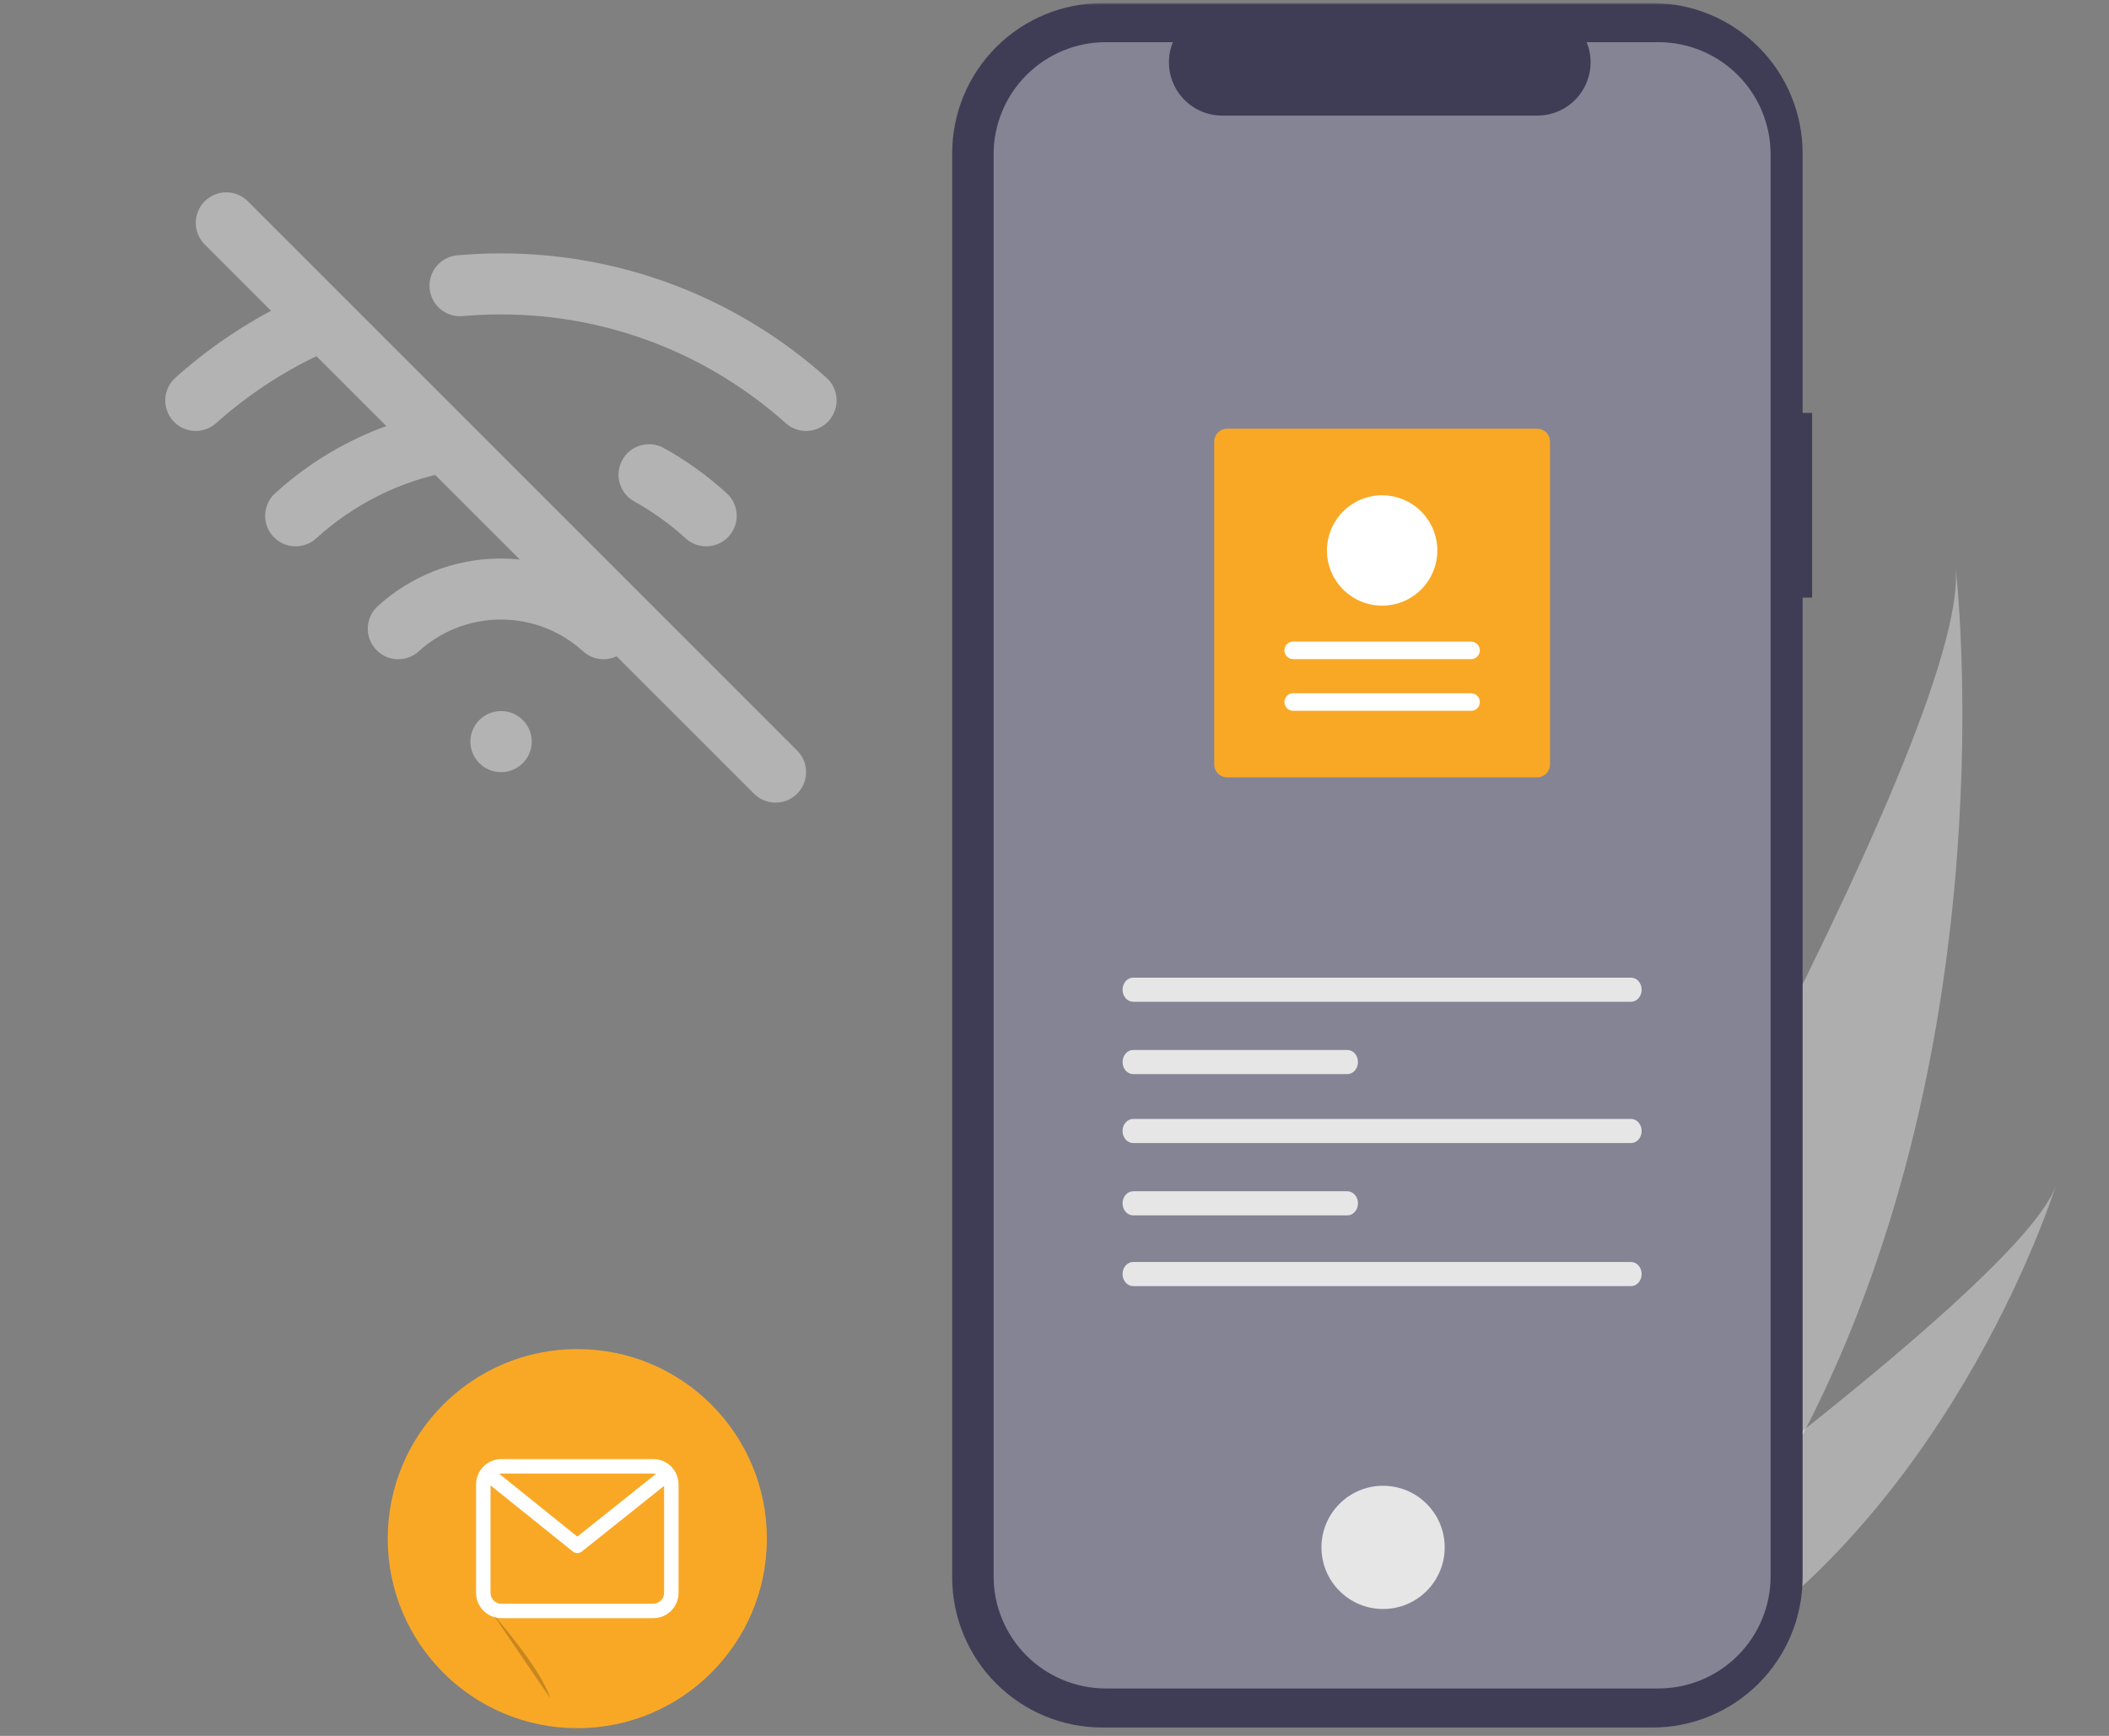
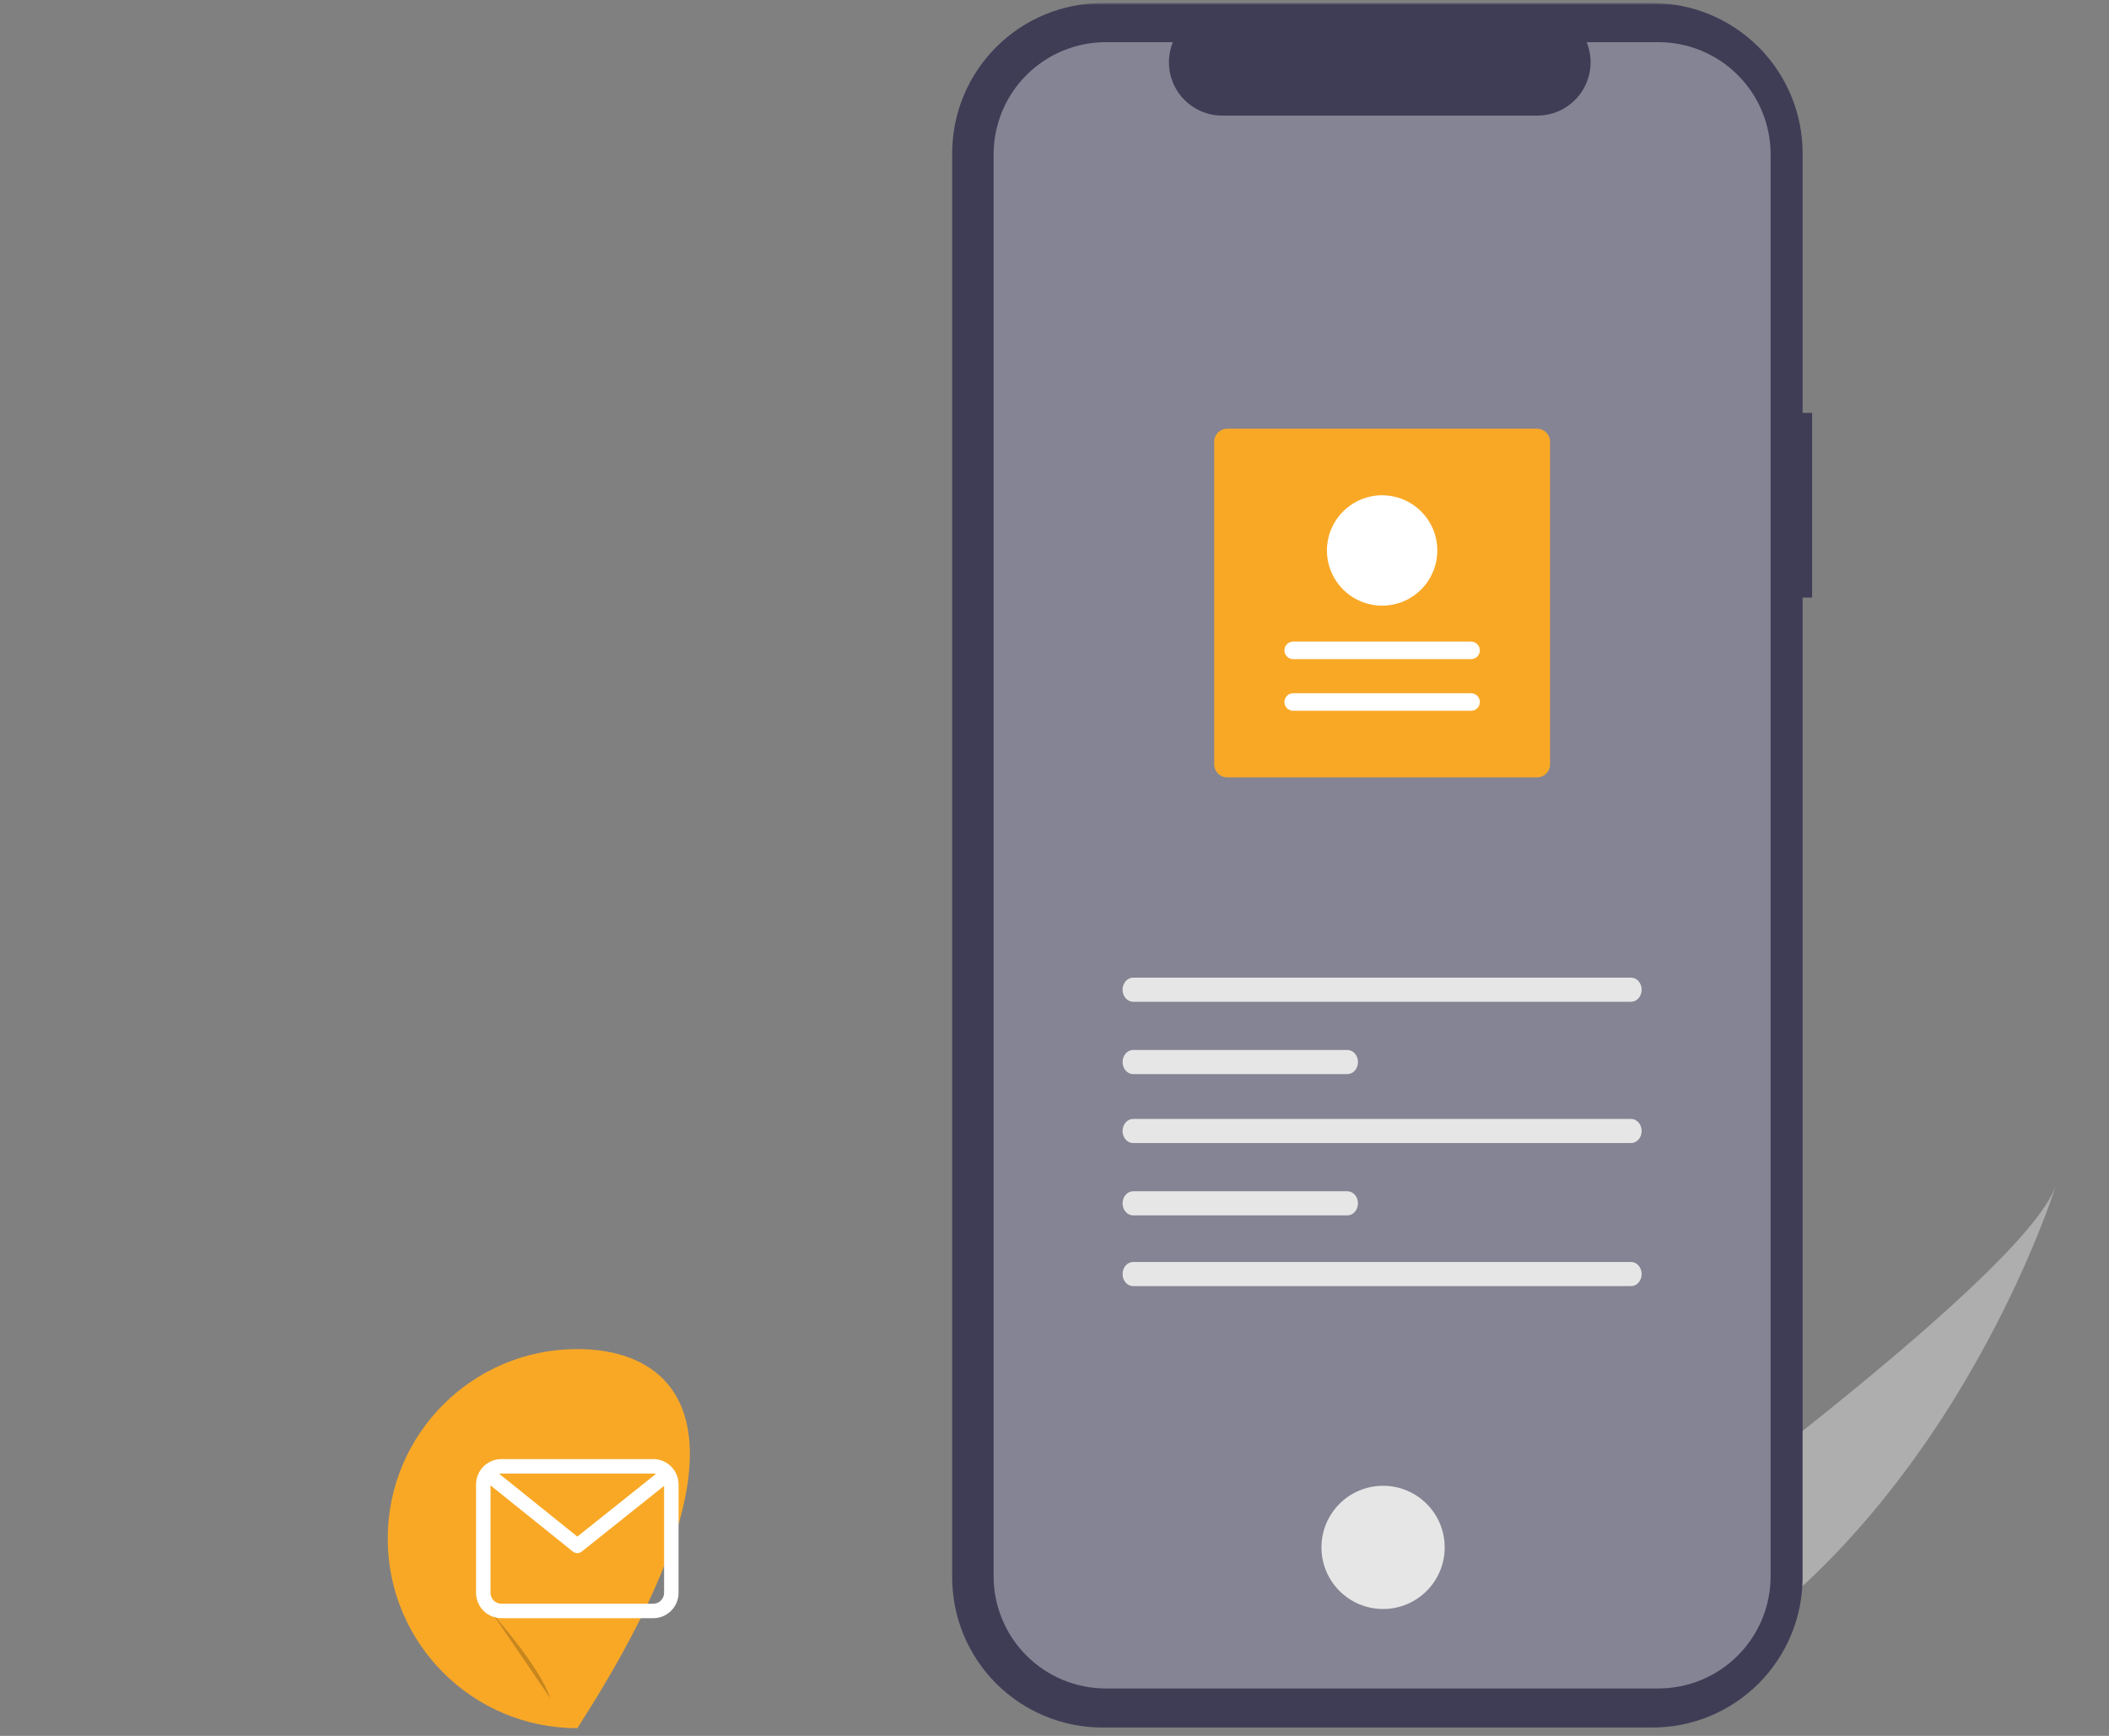
<svg xmlns="http://www.w3.org/2000/svg" width="622" height="512" viewBox="0 0 622 512" fill="none">
  <rect x="0" y="0" width="622" height="512" fill="#808080" stroke="none" />
  <mask id="mask0_209_4281" style="mask-type:luminance" maskUnits="userSpaceOnUse" x="0" y="0" width="622" height="512">
    <path d="M622 0.91H0V511.09H622V0.91Z" fill="white" />
  </mask>
  <g mask="url(#mask0_209_4281)">
-     <path d="M532.664 421.234C519.963 446.019 503.854 469.99 483.471 491.686C483.018 492.176 482.561 492.653 482.1 493.139L433.807 470.276C434.102 469.786 434.426 469.235 434.774 468.632C455.519 433.138 580.745 216.623 576.788 167.585C577.249 171.63 592.092 305.382 532.664 421.234Z" fill="white" fill-opacity="0.367" />
    <path d="M492.787 496.096C492.111 496.48 491.418 496.856 490.72 497.22L454.492 480.069C454.999 479.71 455.589 479.285 456.267 478.807C467.366 470.838 500.37 446.929 532.664 421.233C567.368 393.62 601.26 363.95 606.293 349.788C605.271 353.036 573.506 451.752 492.787 496.096Z" fill="white" fill-opacity="0.367" />
-     <path d="M170.264 509.727C201.142 509.727 226.174 484.696 226.174 453.817C226.174 422.939 201.142 397.907 170.264 397.907C139.385 397.907 114.354 422.939 114.354 453.817C114.354 484.696 139.385 509.727 170.264 509.727Z" fill="#F9A826" />
+     <path d="M170.264 509.727C226.174 422.939 201.142 397.907 170.264 397.907C139.385 397.907 114.354 422.939 114.354 453.817C114.354 484.696 139.385 509.727 170.264 509.727Z" fill="#F9A826" />
    <path d="M192.659 430.355H147.868C145.888 430.358 143.991 431.145 142.591 432.544C141.192 433.944 140.405 435.841 140.402 437.821V469.815C140.405 471.794 141.192 473.691 142.591 475.091C143.991 476.49 145.888 477.278 147.868 477.28H192.659C194.638 477.278 196.536 476.49 197.935 475.091C199.335 473.691 200.122 471.794 200.124 469.815V437.821C200.122 435.841 199.335 433.944 197.935 432.544C196.536 431.145 194.638 430.358 192.659 430.355ZM192.659 434.621C192.927 434.622 193.193 434.657 193.451 434.725L170.269 453.218L147.221 434.687C147.434 434.643 147.65 434.621 147.868 434.621H192.659ZM192.659 473.014H147.868C147.019 473.013 146.206 472.676 145.606 472.076C145.007 471.476 144.669 470.663 144.668 469.815V438.108L168.927 457.613C169.305 457.917 169.775 458.083 170.259 458.083C170.744 458.084 171.215 457.92 171.594 457.618L195.859 438.261V469.815C195.858 470.663 195.52 471.476 194.92 472.076C194.321 472.676 193.507 473.013 192.659 473.014Z" fill="white" />
    <path opacity="0.2" d="M145.289 475.987C145.289 475.987 159.461 491.86 162.296 500.93L145.289 475.987Z" fill="black" />
    <path d="M534.435 121.777H531.64V45.219C531.64 33.468 526.972 22.197 518.662 13.888C510.353 5.578 499.083 0.91 487.331 0.91H325.131C313.38 0.91 302.109 5.578 293.8 13.888C285.49 22.197 280.822 33.468 280.822 45.219V465.225C280.822 476.977 285.49 488.247 293.8 496.556C302.109 504.866 313.38 509.534 325.131 509.534H487.33C499.082 509.534 510.352 504.866 518.661 496.556C526.971 488.247 531.639 476.977 531.639 465.225V176.273H534.435V121.777Z" fill="#3F3D56" />
    <path d="M489.118 12.437H467.945C468.919 14.824 469.291 17.414 469.029 19.979C468.766 22.544 467.876 25.005 466.438 27.145C465 29.285 463.057 31.039 460.782 32.251C458.506 33.463 455.967 34.098 453.389 34.097H360.467C357.889 34.097 355.351 33.463 353.075 32.251C350.8 31.038 348.858 29.285 347.42 27.145C345.982 25.006 345.092 22.545 344.829 19.98C344.566 17.416 344.938 14.826 345.912 12.439H326.133C317.357 12.439 308.941 15.925 302.735 22.131C296.529 28.336 293.043 36.753 293.043 45.529V464.917C293.043 473.693 296.529 482.11 302.735 488.316C308.941 494.521 317.357 498.007 326.133 498.007H489.111C497.887 498.007 506.304 494.521 512.51 488.316C518.715 482.11 522.202 473.693 522.202 464.917V45.527C522.202 36.751 518.715 28.334 512.51 22.128C506.304 15.923 497.887 12.437 489.111 12.437H489.118Z" fill="white" fill-opacity="0.367" />
    <path d="M407.905 474.571C417.941 474.571 426.076 466.436 426.076 456.4C426.076 446.365 417.941 438.229 407.905 438.229C397.87 438.229 389.734 446.365 389.734 456.4C389.734 466.436 397.87 474.571 407.905 474.571Z" fill="#E6E6E6" />
    <path d="M334.19 288.357C332.472 288.357 331.074 289.952 331.074 291.913C331.074 293.873 332.472 295.469 334.19 295.469H481.053C482.771 295.469 484.168 293.873 484.168 291.913C484.168 289.952 482.771 288.357 481.053 288.357H334.19Z" fill="#E6E6E6" />
    <path d="M334.19 372.222C332.472 372.222 331.074 373.818 331.074 375.778C331.074 377.738 332.472 379.334 334.19 379.334H481.053C482.771 379.334 484.168 377.738 484.168 375.778C484.168 373.818 482.771 372.222 481.053 372.222H334.19Z" fill="#E6E6E6" />
    <path d="M334.19 309.691C332.472 309.691 331.074 311.287 331.074 313.247C331.074 315.208 332.472 316.803 334.19 316.803H397.385C399.103 316.803 400.501 315.208 400.501 313.247C400.501 311.287 399.103 309.691 397.385 309.691H334.19Z" fill="#E6E6E6" />
    <path d="M334.19 330.028C332.472 330.028 331.074 331.623 331.074 333.584C331.074 335.544 332.472 337.139 334.19 337.139H481.053C482.771 337.139 484.168 335.544 484.168 333.584C484.168 331.623 482.771 330.028 481.053 330.028H334.19Z" fill="#E6E6E6" />
    <path d="M334.19 351.362C332.472 351.362 331.074 352.958 331.074 354.918C331.074 356.879 332.472 358.474 334.19 358.474H397.385C399.103 358.474 400.501 356.879 400.501 354.918C400.501 352.958 399.103 351.362 397.385 351.362H334.19Z" fill="#E6E6E6" />
    <path d="M361.915 126.447H453.337C454.347 126.448 455.315 126.85 456.029 127.564C456.744 128.278 457.145 129.247 457.146 130.257V225.469C457.145 226.479 456.744 227.447 456.029 228.162C455.315 228.876 454.347 229.277 453.337 229.279H361.915C360.905 229.277 359.937 228.876 359.223 228.162C358.508 227.447 358.107 226.479 358.105 225.469V130.256C358.107 129.247 358.508 128.278 359.223 127.564C359.937 126.85 360.905 126.448 361.915 126.447Z" fill="#F9A826" />
    <path d="M433.858 209.644C434.198 209.645 434.535 209.578 434.849 209.449C435.163 209.319 435.449 209.129 435.69 208.889C435.93 208.649 436.121 208.364 436.252 208.05C436.382 207.736 436.449 207.399 436.449 207.059C436.45 206.719 436.383 206.382 436.253 206.068C436.123 205.754 435.932 205.469 435.691 205.229C435.451 204.988 435.166 204.798 434.851 204.668C434.537 204.538 434.2 204.471 433.861 204.472H381.396C381.056 204.471 380.719 204.537 380.405 204.667C380.091 204.796 379.805 204.987 379.565 205.227C379.324 205.467 379.133 205.752 379.002 206.066C378.872 206.38 378.805 206.717 378.805 207.057C378.805 207.397 378.871 207.733 379.001 208.047C379.132 208.361 379.322 208.647 379.563 208.887C379.803 209.127 380.089 209.318 380.403 209.448C380.717 209.578 381.054 209.644 381.394 209.644H433.858Z" fill="white" />
    <path d="M433.858 194.407C434.544 194.407 435.202 194.135 435.687 193.65C436.172 193.165 436.444 192.507 436.444 191.821C436.444 191.135 436.172 190.477 435.687 189.992C435.202 189.507 434.544 189.235 433.858 189.235H381.396C380.71 189.235 380.052 189.507 379.567 189.991C379.082 190.476 378.809 191.134 378.809 191.82C378.808 192.506 379.08 193.164 379.565 193.649C380.05 194.134 380.708 194.407 381.393 194.407H433.858Z" fill="white" />
    <path d="M407.626 146.082C410.846 146.082 413.993 147.037 416.67 148.825C419.347 150.614 421.434 153.157 422.666 156.131C423.898 159.106 424.22 162.379 423.592 165.536C422.964 168.694 421.414 171.595 419.137 173.871C416.86 176.148 413.96 177.698 410.802 178.326C407.644 178.955 404.371 178.632 401.397 177.4C398.422 176.168 395.88 174.082 394.091 171.405C392.302 168.728 391.348 165.58 391.348 162.361C391.353 158.045 393.069 153.907 396.121 150.855C399.173 147.804 403.31 146.087 407.626 146.082Z" fill="white" />
-     <path d="M51.732 111.404C48.029 114.719 47.713 120.409 51.028 124.113C54.343 127.817 60.033 128.132 63.737 124.817L51.732 111.404ZM231.732 124.817C235.436 128.132 241.126 127.817 244.44 124.113C247.756 120.409 247.44 114.719 243.737 111.404L231.732 124.817ZM147.734 209.735C142.764 209.735 138.734 213.765 138.734 218.735C138.734 223.706 142.764 227.735 147.734 227.735V209.735ZM147.824 227.735C152.795 227.735 156.824 223.706 156.824 218.735C156.824 213.765 152.795 209.735 147.824 209.735V227.735ZM171.949 192.095C175.625 195.44 181.318 195.171 184.662 191.494C188.008 187.817 187.738 182.125 184.061 178.78L171.949 192.095ZM202.22 158.798C205.896 162.142 211.589 161.873 214.933 158.196C218.277 154.519 218.008 148.827 214.332 145.483L202.22 158.798ZM111.408 178.78C107.731 182.125 107.462 187.817 110.806 191.494C114.151 195.171 119.843 195.44 123.52 192.095L111.408 178.78ZM81.138 145.483C77.461 148.827 77.191 154.519 80.536 158.196C83.88 161.873 89.573 162.142 93.249 158.798L81.138 145.483ZM134.869 75.303C129.918 75.742 126.26 80.111 126.698 85.062C127.137 90.013 131.507 93.671 136.457 93.233L134.869 75.303ZM195.788 132.154C191.445 129.738 185.965 131.3 183.549 135.645C181.133 139.989 182.697 145.469 187.04 147.885L195.788 132.154ZM73.098 59.371C69.584 55.857 63.885 55.857 60.37 59.371C56.856 62.886 56.856 68.585 60.37 72.099L73.098 59.371ZM222.371 234.099C225.885 237.614 231.584 237.614 235.098 234.099C238.613 230.585 238.613 224.886 235.098 221.371L222.371 234.099ZM147.734 92.735C180.011 92.735 209.435 104.86 231.732 124.817L243.737 111.404C218.267 88.608 184.609 74.735 147.734 74.735V92.735ZM147.734 227.735H147.824V209.735H147.734V227.735ZM147.734 182.735C157.065 182.735 165.548 186.273 171.949 192.095L184.061 178.78C174.476 170.062 161.717 164.735 147.734 164.735V182.735ZM123.52 192.095C129.921 186.273 138.404 182.735 147.734 182.735V164.735C133.752 164.735 120.993 170.062 111.408 178.78L123.52 192.095ZM136.457 93.233C140.171 92.904 143.932 92.735 147.734 92.735V74.735C143.401 74.735 139.11 74.927 134.869 75.303L136.457 93.233ZM187.04 147.885C192.516 150.929 197.605 154.601 202.22 158.798L214.332 145.483C208.71 140.37 202.494 135.882 195.788 132.154L187.04 147.885ZM60.37 72.099L88.933 100.662L101.661 87.934L73.098 59.371L60.37 72.099ZM63.737 124.817C74.044 115.592 85.873 108.042 98.795 102.59L91.798 86.005C77.017 92.242 63.501 100.871 51.732 111.404L63.737 124.817ZM88.933 100.662L124.878 136.607L137.606 123.879L101.661 87.934L88.933 100.662ZM124.878 136.607L222.371 234.099L235.098 221.371L137.606 123.879L124.878 136.607ZM93.249 158.798C104.169 148.866 117.796 141.886 132.881 139.093L129.603 121.394C111.129 124.815 94.464 133.36 81.138 145.483L93.249 158.798Z" fill="white" fill-opacity="0.4" />
  </g>
</svg>